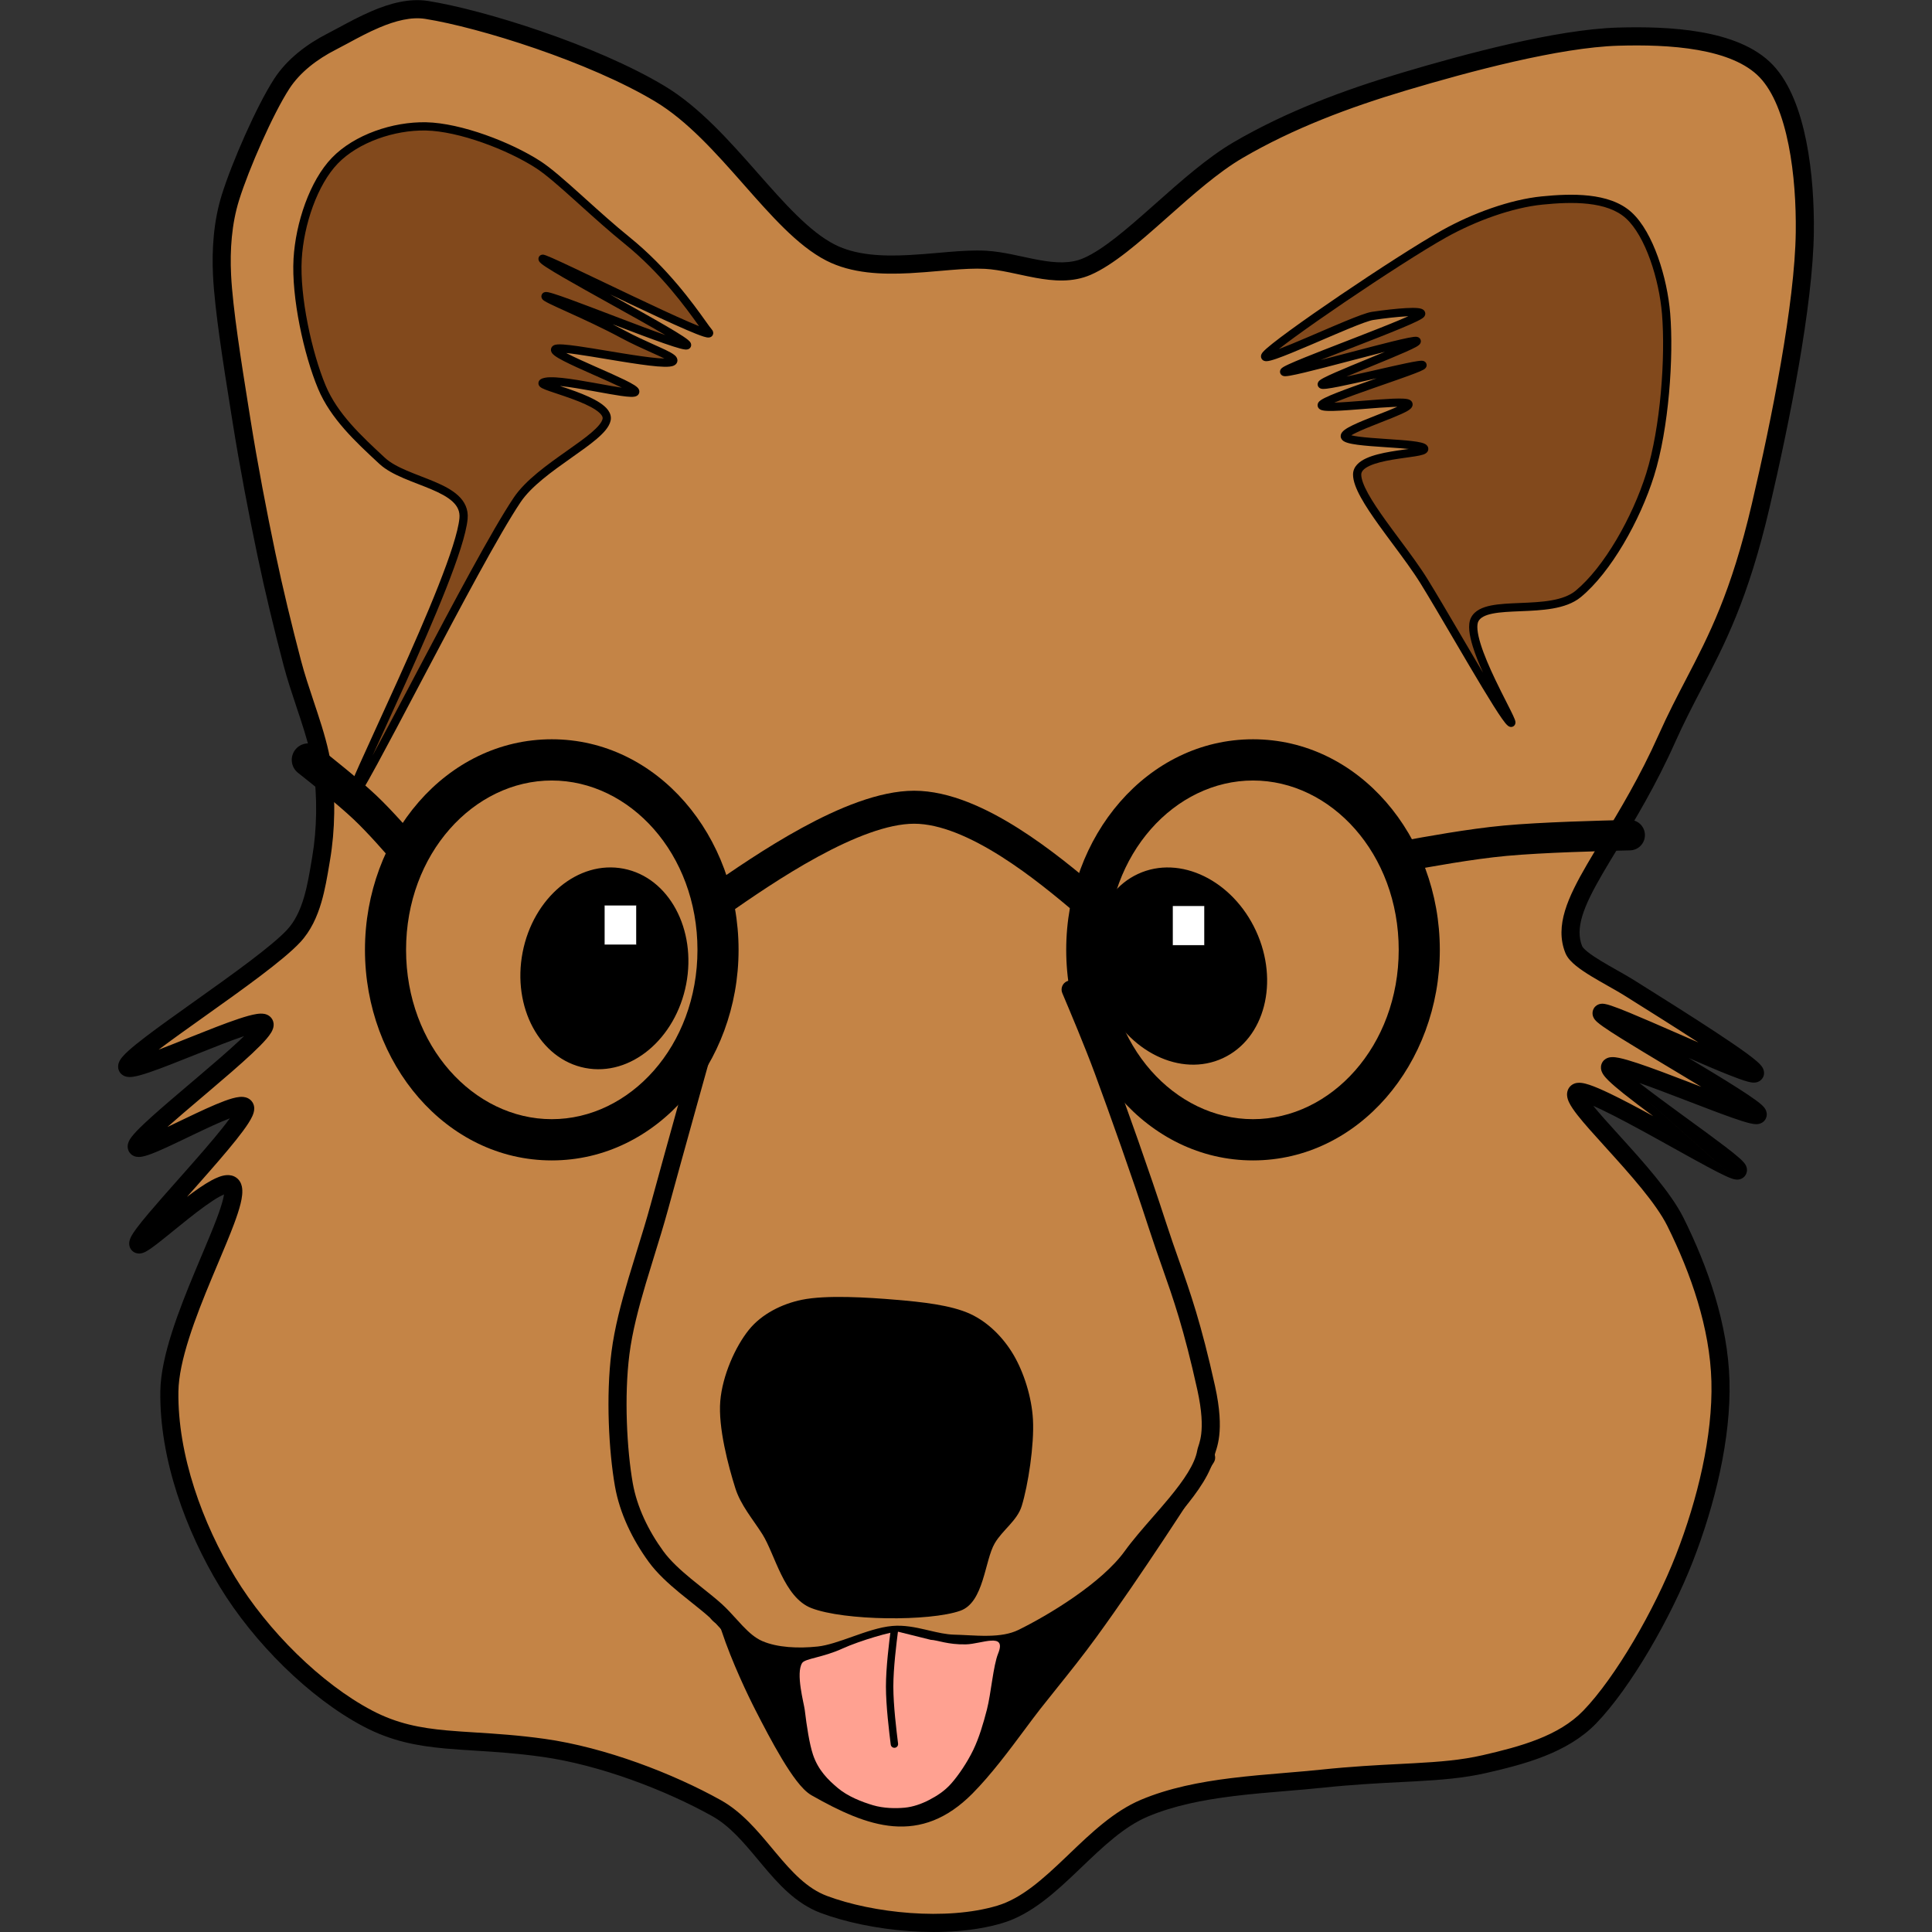
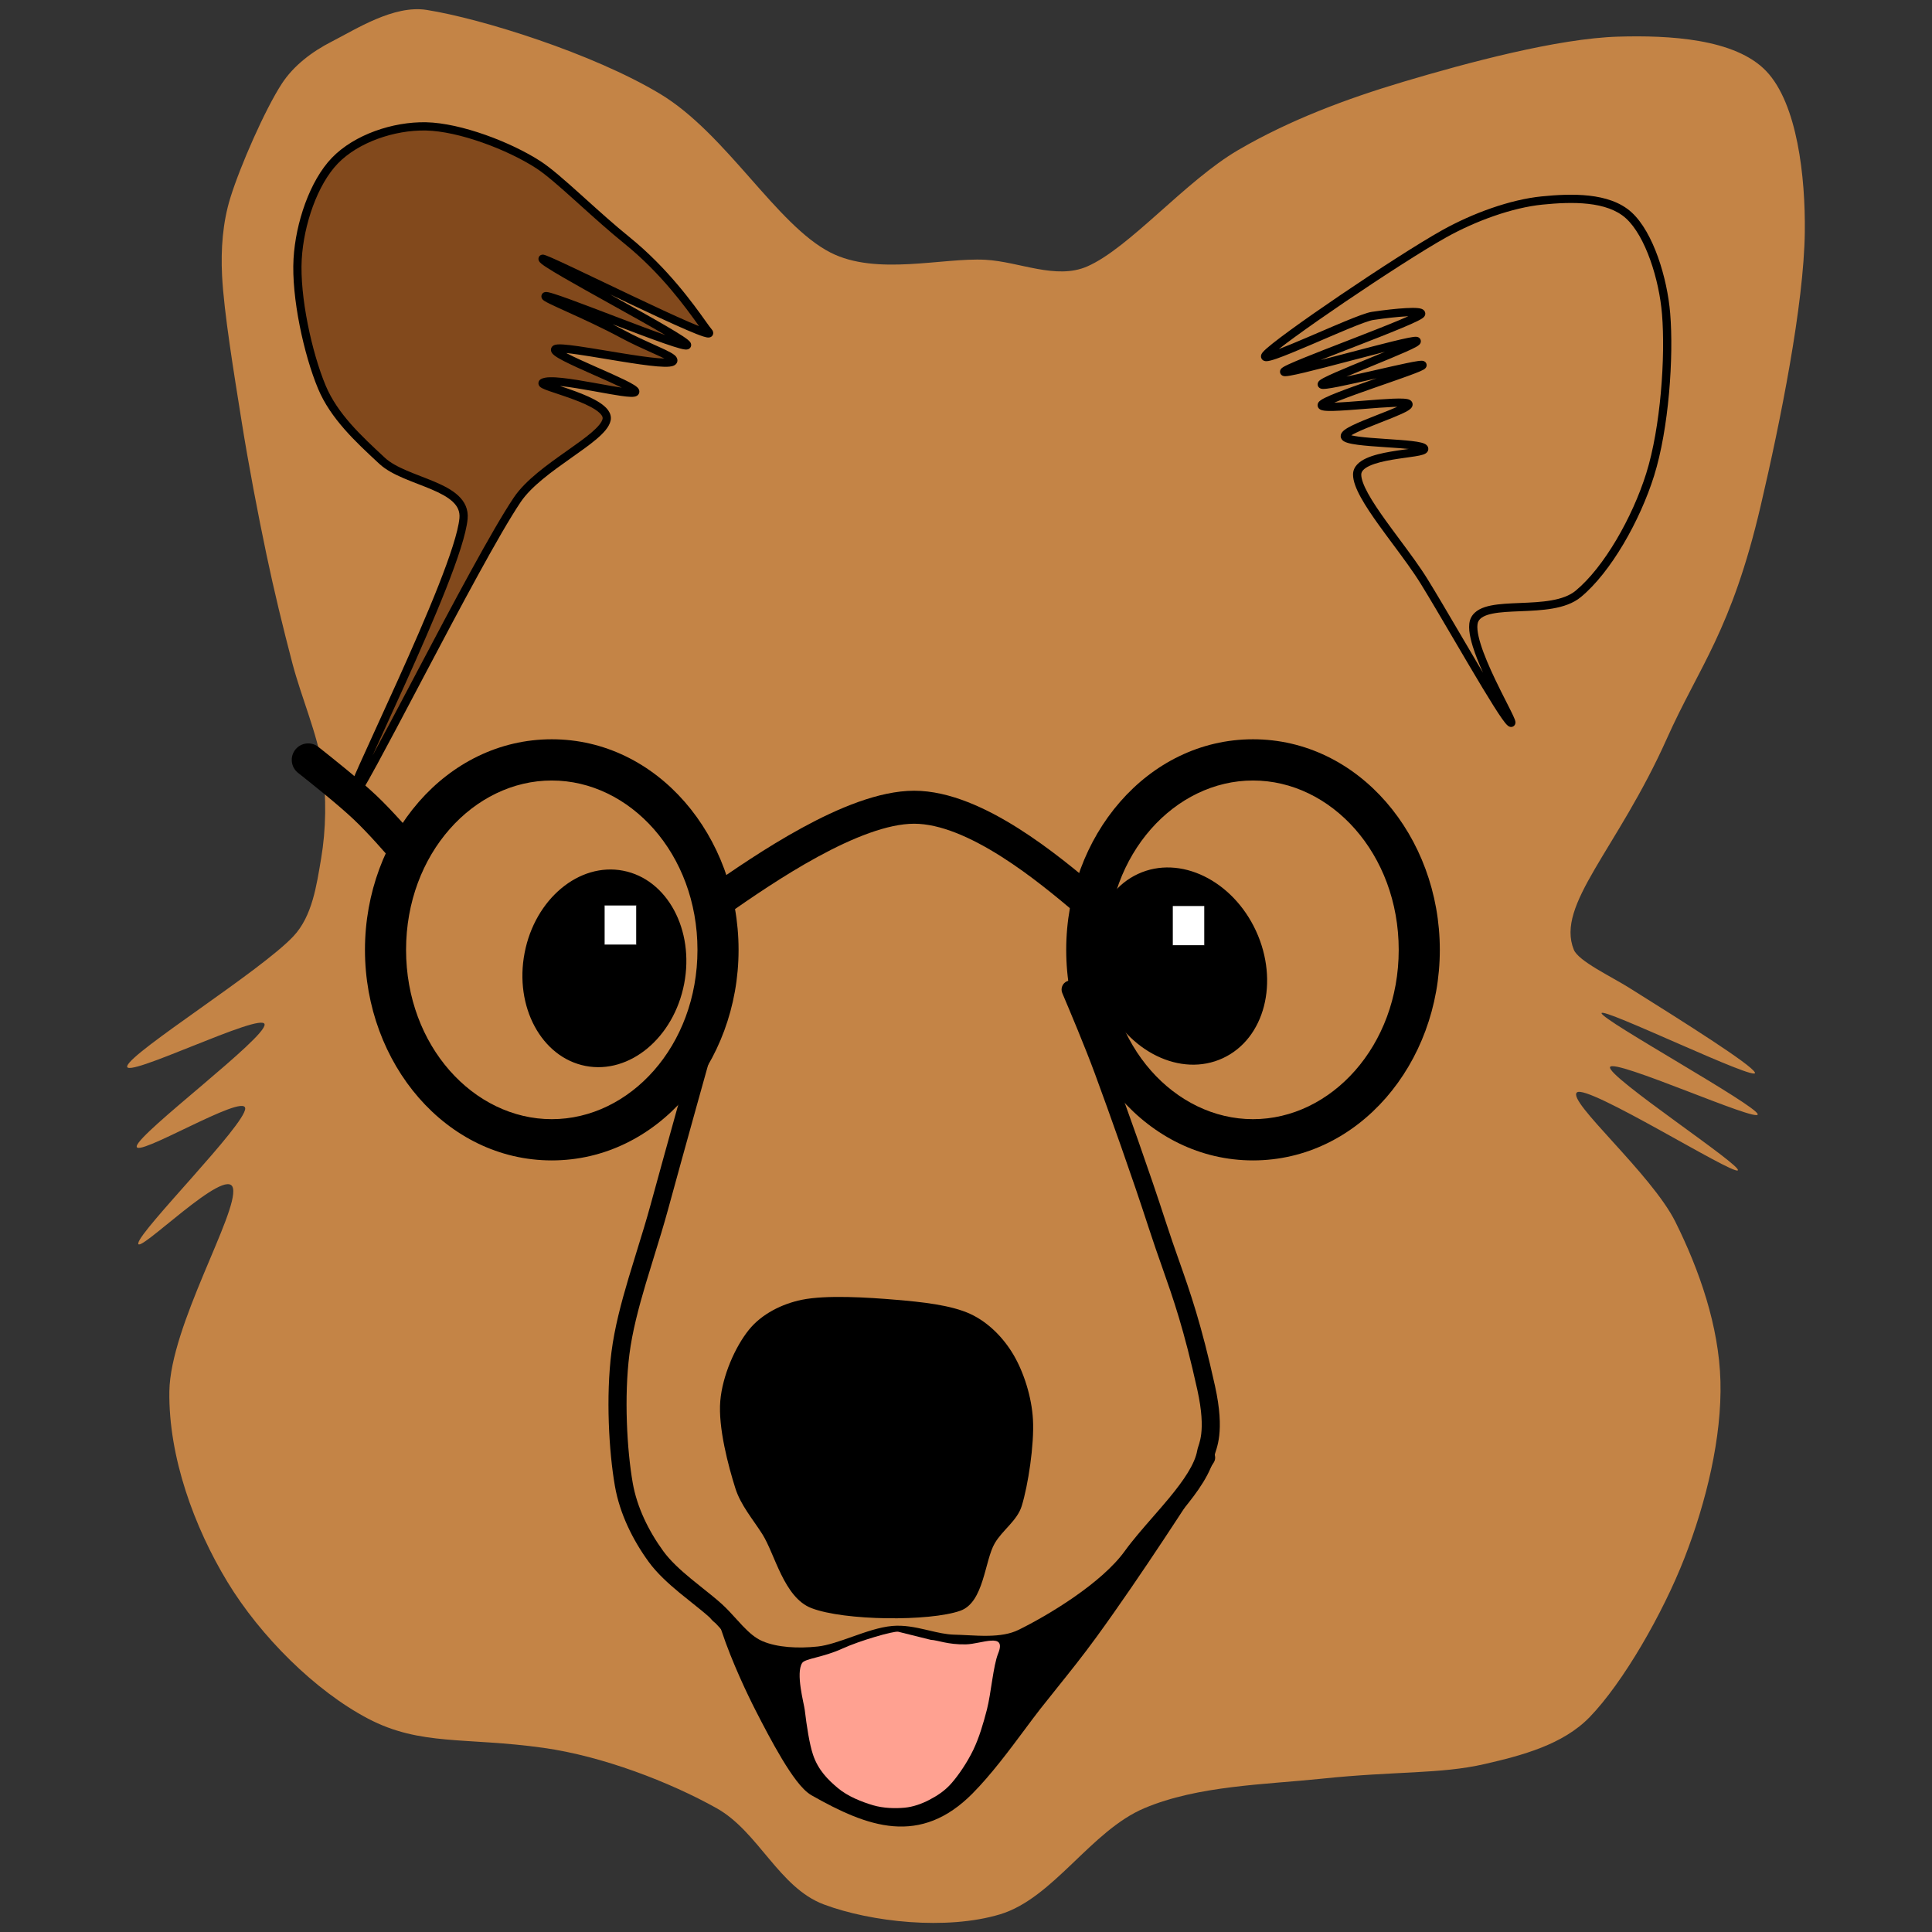
<svg xmlns="http://www.w3.org/2000/svg" width="475" height="475" viewBox="0 0 475 475" fill="none">
  <rect x="0" y="0" width="475" height="475" fill="#333333" stroke="none" />
  <path fill-rule="evenodd" clip-rule="evenodd" d="M204.2 62.102C190.866 55.3 178.619 32.891 162.257 23.059C145.709 13.115 118.366 4.578 104.913 2.441C96.803 1.152 87.478 7.209 81.537 10.235C76.772 12.663 72.188 16.104 69.271 20.598C65.123 26.988 59.094 40.723 56.648 48.578C54.74 54.705 54.278 61.315 54.596 67.727C55.05 76.863 57.556 91.97 59.373 103.391C61.123 114.395 63.411 126.308 65.495 136.252C67.379 145.239 69.591 154.345 71.878 163.048C74.121 171.579 78.04 180.481 79.221 188.472C80.319 195.898 80.139 204.045 78.964 210.993C77.833 217.677 76.788 225.208 72.169 230.156C64.224 238.668 32.478 258.445 31.291 262.061C30.106 265.678 64.664 248.576 65.053 251.857C65.442 255.138 34.42 278.304 33.626 281.747C32.831 285.191 60.222 268.54 60.285 272.522C60.346 276.504 34.494 302.365 33.995 305.639C33.495 308.915 56.013 286.097 57.287 292.171C58.562 298.245 41.868 325.955 41.639 342.082C41.41 358.208 47.775 375.518 55.914 388.927C64.054 402.336 77.528 415.737 90.477 422.537C103.388 429.317 114.475 427.039 133.604 429.722C148.203 431.771 164.67 438.131 176.161 444.548C186.468 450.304 191.488 464.079 202.54 468.22C214.155 472.573 232.71 474.605 245.849 470.66C258.988 466.714 268.189 450.107 281.375 444.548C294.56 438.989 310.98 438.769 324.963 437.307C343.241 435.397 354.053 436.225 365.03 433.703C374.206 431.595 384.263 428.945 390.825 422.175C399.01 413.73 408.786 396.801 414.147 383.036C419.506 369.27 423.357 353.347 422.987 339.58C422.622 326.022 417.806 312.265 411.927 300.432C406.047 288.598 385.155 270.692 387.708 268.579C390.261 266.466 425.892 288.79 427.247 287.753C428.603 286.716 395.024 264.657 395.841 262.357C396.658 260.056 432.497 276.156 432.15 273.949C431.803 271.741 393.871 250.823 393.756 249.113C393.641 247.404 432.598 266.296 431.461 263.693C430.611 261.748 413.995 251.279 400.588 242.883C396.051 240.041 388.071 236.293 386.935 233.491C382.44 222.408 397.613 208.9 409.815 181.59C417.757 163.814 425.687 155.095 432.871 124.401C437.745 103.571 443.499 74.921 443.727 57.102C443.9 43.52 441.89 25.497 434.241 17.482C426.592 9.467 410.284 8.644 397.831 9.01C382.965 9.447 360.613 15.455 345.043 20.103C331.001 24.294 317.068 29.504 304.406 36.898C291.445 44.467 277.63 61.025 267.272 65.52C259.603 68.849 250.602 64.321 242.258 63.868C231.746 63.299 215.521 67.877 204.2 62.102Z" fill="#C48446" />
-   <path fill-rule="evenodd" clip-rule="evenodd" d="M91.547 2.665C95.754 0.883 100.584 -0.506 105.261 0.238C118.94 2.411 146.565 11.029 163.401 21.146C171.931 26.272 179.31 34.618 186.03 42.239L186.243 42.48C189.567 46.25 192.734 49.842 195.876 52.918C199.09 56.066 202.167 58.562 205.208 60.114L204.461 61.589L205.208 60.114C210.316 62.719 216.696 63.058 223.418 62.71C225.833 62.585 228.216 62.377 230.569 62.173C231.48 62.093 232.387 62.015 233.289 61.941C236.471 61.682 239.587 61.49 242.378 61.641L242.264 63.76L242.379 61.641C244.63 61.763 246.884 62.157 249.052 62.6C249.891 62.771 250.7 62.946 251.494 63.117C252.816 63.402 254.099 63.678 255.415 63.918C259.577 64.674 263.189 64.863 266.39 63.473L267.275 65.526L266.39 63.473C271.171 61.398 276.923 56.427 283.391 50.691C283.695 50.422 284 50.151 284.306 49.88C290.359 44.507 296.898 38.703 303.288 34.971C316.162 27.452 330.281 22.183 344.41 17.965C359.937 13.33 382.564 7.227 397.767 6.78C404.049 6.596 411.414 6.706 418.223 7.906C424.976 9.097 431.533 11.419 435.847 15.939L434.237 17.486L435.848 15.94C440.119 20.415 442.637 27.441 444.098 34.767C445.574 42.169 446.039 50.235 445.95 57.13C445.719 75.227 439.905 104.103 435.036 124.911C429.785 147.348 424.05 158.368 418.331 169.359C416.157 173.536 413.986 177.709 411.844 182.503C407.097 193.127 401.876 201.74 397.59 208.811C396.309 210.924 395.111 212.9 394.034 214.75C391.665 218.822 389.926 222.211 389.026 225.193C388.142 228.124 388.12 230.494 388.995 232.651L386.974 233.476L388.995 232.651C389.051 232.788 389.366 233.247 390.304 234.003C391.168 234.7 392.315 235.46 393.638 236.264C394.891 237.025 396.243 237.79 397.588 238.552L397.794 238.668C399.189 239.458 400.583 240.25 401.766 240.991C408.466 245.187 415.994 249.917 421.954 253.843C424.932 255.804 427.545 257.582 429.478 259.002C430.442 259.71 431.269 260.353 431.898 260.9C432.211 261.173 432.505 261.447 432.752 261.714C432.961 261.94 433.289 262.32 433.498 262.798C433.687 263.23 434.022 264.45 433.028 265.45C432.337 266.146 431.474 266.165 431.28 266.17L431.274 266.17C430.692 266.183 430.05 266.026 429.573 265.895C428.493 265.596 426.97 265.04 425.22 264.349C422.43 263.247 418.854 261.719 415.12 260.097C419.512 262.732 423.859 265.357 427.213 267.495C429.027 268.65 430.588 269.687 431.72 270.519C432.28 270.93 432.783 271.326 433.171 271.686C433.363 271.863 433.573 272.074 433.757 272.308C433.888 272.475 434.243 272.94 434.347 273.601C434.406 273.981 434.391 274.476 434.155 274.984C433.918 275.492 433.547 275.823 433.215 276.021C432.643 276.362 432.068 276.384 431.845 276.387C431.306 276.396 430.709 276.278 430.213 276.161C429.144 275.908 427.675 275.435 426.007 274.851C423.033 273.811 419.16 272.323 415.201 270.801C414.681 270.602 414.16 270.401 413.639 270.201C409.895 268.764 406.167 267.345 403.058 266.257C405.888 268.47 409.461 271.101 413.055 273.726C413.776 274.252 414.497 274.778 415.213 275.299C418.516 277.708 421.704 280.032 424.145 281.897C425.623 283.026 426.88 284.027 427.737 284.797C428.149 285.166 428.561 285.565 428.859 285.946C428.988 286.11 429.239 286.448 429.386 286.896C429.464 287.133 429.564 287.55 429.479 288.057C429.383 288.634 429.074 289.162 428.596 289.527C428.158 289.862 427.71 289.962 427.45 289.996C427.177 290.032 426.941 290.018 426.781 290.001C426.464 289.966 426.167 289.884 425.942 289.813C425.474 289.665 424.921 289.434 424.343 289.17C423.166 288.632 421.601 287.825 419.81 286.865C417.425 285.587 414.55 283.988 411.517 282.302C409.989 281.452 408.421 280.58 406.856 279.716C402.156 277.122 397.472 274.591 393.816 272.842C393.055 272.478 392.351 272.154 391.709 271.873C393.27 273.812 395.484 276.253 397.997 279.025L398.3 279.359C403.856 285.488 410.808 293.179 413.917 299.437C419.87 311.417 424.833 325.507 425.21 339.52C425.591 353.69 421.639 369.923 416.218 383.848L413.925 382.949L416.218 383.848C410.795 397.776 400.883 414.998 392.419 423.73C385.333 431.041 374.614 433.79 365.527 435.878C359.839 437.185 354.227 437.615 347.856 437.962C346.745 438.023 345.611 438.081 344.446 438.14C338.904 438.424 332.688 438.742 325.194 439.525C322.218 439.837 319.222 440.086 316.198 440.337C311.908 440.694 307.563 441.055 303.144 441.605C295.722 442.527 288.554 443.941 282.237 446.604C276.364 449.08 271.275 453.946 265.854 459.13C265.613 459.361 265.371 459.592 265.128 459.824C259.61 465.095 253.652 470.645 246.487 472.797L245.894 470.811L246.487 472.797C232.775 476.914 213.713 474.788 201.763 470.309C195.619 468.008 191.264 463.069 187.371 458.426C187.07 458.066 186.771 457.709 186.475 457.354C182.803 452.957 179.442 448.933 175.08 446.497C163.774 440.183 147.567 433.934 133.297 431.932C127.009 431.049 121.707 430.717 116.813 430.411C114.297 430.253 111.888 430.103 109.51 429.887C102.589 429.261 96.265 428.094 89.447 424.513C76.088 417.498 62.333 403.788 54.016 390.087L55.713 389.05L54.016 390.087C45.738 376.45 39.18 358.727 39.417 342.05C39.478 337.691 40.642 332.689 42.242 327.656C43.851 322.598 45.951 317.358 47.976 312.497C48.527 311.174 49.071 309.884 49.598 308.633C51.025 305.246 52.331 302.147 53.332 299.479C54.015 297.658 54.527 296.11 54.831 294.867C54.95 294.381 55.026 293.981 55.072 293.66C54.804 293.774 54.48 293.929 54.095 294.137C52.005 295.267 49.225 297.332 46.354 299.607C45.135 300.572 43.881 301.591 42.685 302.562C41.169 303.794 39.745 304.951 38.597 305.833C37.578 306.616 36.593 307.33 35.829 307.73C35.626 307.836 35.384 307.95 35.121 308.036C34.896 308.111 34.458 308.234 33.932 308.18C33.294 308.114 32.497 307.763 32.049 306.915C31.692 306.238 31.754 305.589 31.798 305.302L33.996 305.64L31.798 305.302C31.898 304.642 32.229 304.031 32.456 303.642C32.728 303.178 33.082 302.661 33.48 302.117C34.281 301.026 35.372 299.685 36.627 298.2C38.639 295.822 41.157 292.981 43.745 290.06C44.39 289.332 45.04 288.599 45.687 287.866C48.95 284.176 52.155 280.507 54.538 277.522C55.295 276.574 55.954 275.713 56.498 274.955C54.076 275.871 50.876 277.374 47.592 278.946C47.142 279.161 46.69 279.378 46.239 279.595C43.345 280.984 40.483 282.358 38.294 283.261C37.066 283.768 35.861 284.209 34.924 284.374C34.553 284.439 33.72 284.566 32.911 284.214C32.403 283.994 31.865 283.564 31.577 282.861C31.313 282.217 31.374 281.62 31.461 281.244C31.625 280.534 32.053 279.918 32.341 279.536C32.685 279.079 33.124 278.582 33.614 278.068C34.598 277.035 35.925 275.789 37.444 274.424C40.084 272.052 43.425 269.217 46.802 266.351C47.317 265.914 47.833 265.476 48.347 265.039C52.258 261.717 56.082 258.441 58.901 255.798C59.295 255.428 59.666 255.075 60.011 254.739C56.828 255.801 52.635 257.467 48.405 259.157L47.799 259.4C43.756 261.016 39.724 262.628 36.724 263.645C35.182 264.167 33.751 264.59 32.69 264.736C32.257 264.796 31.431 264.887 30.658 264.582C30.186 264.396 29.559 263.988 29.231 263.198C28.921 262.451 29.049 261.765 29.18 261.364L29.18 261.364C29.401 260.691 29.849 260.121 30.182 259.737C30.564 259.297 31.042 258.828 31.573 258.346C32.64 257.38 34.067 256.233 35.716 254.973C38.963 252.493 43.234 249.453 47.678 246.291L47.91 246.126C52.455 242.891 57.178 239.527 61.26 236.443C65.378 233.33 68.708 230.602 70.547 228.632L72.169 230.156L70.547 228.632C72.529 226.508 73.815 223.754 74.743 220.595C75.577 217.755 76.081 214.743 76.59 211.707C76.651 211.345 76.712 210.982 76.773 210.62C77.911 203.892 78.084 195.981 77.023 188.799C76.463 185.009 75.243 180.944 73.837 176.66C73.534 175.737 73.222 174.802 72.907 173.858C71.782 170.489 70.623 167.017 69.729 163.617L71.882 163.047L69.729 163.617C67.435 154.887 65.213 145.744 63.32 136.712L65.495 136.252L63.32 136.711C61.23 126.743 58.935 114.793 57.178 103.742L59.373 103.391L57.178 103.742C57.024 102.776 56.865 101.782 56.703 100.765C54.957 89.841 52.799 76.338 52.376 67.838L54.598 67.727L52.376 67.838C52.05 61.258 52.516 54.368 54.527 47.913L56.645 48.577L54.527 47.913C57.016 39.919 63.122 25.985 67.408 19.381L69.272 20.598L67.409 19.38C70.611 14.448 75.557 10.78 80.531 8.246C81.353 7.828 82.285 7.325 83.299 6.777C85.721 5.469 88.606 3.911 91.547 2.665ZM81.486 10.132L82.544 12.224C77.987 14.545 73.767 17.759 71.135 21.815C67.126 27.991 61.174 41.527 58.771 49.243L56.645 48.577L58.771 49.243C56.965 55.043 56.508 61.372 56.817 67.616C57.227 75.853 59.344 89.108 61.103 100.117C61.261 101.111 61.417 102.087 61.569 103.039C63.312 113.999 65.592 125.874 67.671 135.793C69.546 144.735 71.748 153.803 74.028 162.479C74.881 165.724 75.978 169.01 77.095 172.357C77.417 173.321 77.74 174.29 78.06 175.265C79.471 179.563 80.8 183.944 81.421 188.145C82.555 195.815 82.369 204.198 81.157 211.366L78.963 210.993L81.157 211.366C81.097 211.723 81.036 212.085 80.975 212.451C80.473 215.452 79.923 218.741 79.008 221.856C77.975 225.371 76.429 228.856 73.792 231.681C71.659 233.967 68.041 236.903 63.935 240.006C59.793 243.136 55.016 246.538 50.483 249.764L50.297 249.896C46.087 252.892 42.108 255.724 39 258.073C41.203 257.235 43.68 256.244 46.223 255.228L46.76 255.013C51.011 253.314 55.398 251.569 58.751 250.458C60.406 249.91 61.935 249.473 63.115 249.296C63.671 249.213 64.375 249.15 65.04 249.285C65.385 249.356 65.882 249.511 66.34 249.893C66.854 250.321 67.182 250.923 67.262 251.594C67.38 252.59 66.919 253.437 66.689 253.828C66.389 254.34 65.981 254.871 65.538 255.391C64.643 256.442 63.388 257.697 61.937 259.057C59.025 261.788 55.117 265.134 51.221 268.443C50.702 268.884 50.183 269.324 49.667 269.763C46.6 272.365 43.615 274.899 41.155 277.082C42.163 276.606 43.222 276.098 44.306 275.578C44.759 275.36 45.217 275.14 45.677 274.92C49.035 273.312 52.535 271.664 55.214 270.675C56.515 270.194 57.824 269.79 58.892 269.695C59.391 269.65 60.175 269.635 60.925 269.994C61.343 270.195 61.77 270.522 62.082 271.019C62.392 271.512 62.501 272.033 62.508 272.487L62.508 272.488C62.52 273.251 62.247 273.959 62.028 274.44C61.781 274.984 61.444 275.567 61.063 276.161C60.3 277.352 59.237 278.771 58.009 280.31C55.546 283.396 52.269 287.144 49.014 290.826C48.356 291.57 47.7 292.311 47.05 293.044C46.688 293.453 46.328 293.859 45.972 294.262C48.083 292.659 50.188 291.182 51.986 290.21C53.167 289.572 54.524 288.975 55.791 288.913C56.472 288.879 57.327 288.99 58.098 289.539C58.897 290.109 59.299 290.929 59.463 291.712C59.463 291.712 59.463 291.712 59.463 291.712C59.732 292.996 59.496 294.514 59.15 295.929C58.784 297.427 58.2 299.167 57.493 301.05C56.458 303.809 55.1 307.032 53.659 310.452C53.139 311.686 52.609 312.945 52.079 314.217C50.062 319.058 48.025 324.149 46.479 329.012C44.924 333.901 43.915 338.41 43.863 342.114C43.642 357.689 49.813 374.586 57.813 387.767C65.776 400.885 78.97 413.977 91.509 420.561C97.601 423.76 103.276 424.844 109.909 425.444C112.07 425.64 114.373 425.785 116.834 425.94C121.829 426.255 127.476 426.611 133.913 427.514C148.84 429.609 165.569 436.08 177.243 442.599C182.363 445.458 186.247 450.122 189.796 454.384C190.125 454.778 190.45 455.168 190.773 455.554C194.73 460.273 198.41 464.292 203.319 466.13L202.573 468.133L203.319 466.131C214.6 470.358 232.646 472.296 245.212 468.523C251.187 466.729 256.399 462.003 262.062 456.593C262.371 456.298 262.681 456.001 262.993 455.703C268.218 450.7 273.86 445.297 280.515 442.492C287.383 439.596 295.017 438.12 302.597 437.178C307.034 436.626 311.616 436.243 316.027 435.874C319.043 435.622 321.979 435.377 324.733 435.089L324.987 437.528L324.734 435.089C332.355 434.292 338.701 433.967 344.248 433.684C345.403 433.625 346.524 433.567 347.615 433.508C353.963 433.161 359.246 432.745 364.535 431.529C373.798 429.401 383.194 426.849 389.231 420.62L391.057 422.401L389.231 420.62C397.139 412.462 406.779 395.828 412.076 382.225C417.374 368.617 421.124 353.004 420.766 339.64C420.413 326.536 415.744 313.114 409.938 301.427L411.927 300.432L409.938 301.427C407.167 295.851 400.733 288.672 395.011 282.361L394.63 281.94C391.981 279.019 389.514 276.299 387.84 274.161C386.977 273.058 386.217 271.977 385.767 271.026C385.547 270.561 385.314 269.951 385.276 269.281C385.234 268.536 385.443 267.563 386.294 266.858C386.801 266.439 387.356 266.295 387.738 266.242C388.131 266.187 388.506 266.205 388.817 266.242C389.438 266.315 390.117 266.499 390.785 266.721C392.14 267.172 393.847 267.915 395.73 268.816C398.834 270.3 402.611 272.308 406.459 274.412C403.79 272.44 401.261 270.534 399.209 268.894C397.689 267.679 396.377 266.566 395.454 265.657C395.003 265.212 394.57 264.744 394.253 264.287C394.096 264.063 393.906 263.755 393.774 263.39C393.654 263.057 393.474 262.38 393.748 261.609C394.053 260.748 394.719 260.315 395.188 260.125C395.627 259.948 396.047 259.911 396.323 259.903C396.891 259.886 397.519 259.982 398.094 260.099C399.287 260.343 400.857 260.81 402.607 261.39C406.134 262.561 410.728 264.308 415.228 266.035C415.75 266.235 416.272 266.436 416.79 266.635C417.291 266.827 417.789 267.019 418.283 267.208C416.181 265.932 413.956 264.596 411.726 263.259C411.254 262.976 410.782 262.693 410.311 262.411C406.029 259.845 401.823 257.325 398.58 255.298C396.784 254.175 395.248 253.183 394.146 252.406C393.602 252.022 393.115 251.657 392.745 251.334C392.565 251.177 392.356 250.982 392.173 250.764C392.081 250.654 391.959 250.495 391.847 250.294C391.748 250.116 391.571 249.753 391.538 249.264L391.538 249.263C391.498 248.662 391.691 247.982 392.218 247.46C392.663 247.02 393.162 246.879 393.411 246.827C393.893 246.728 394.33 246.791 394.518 246.821C394.987 246.894 395.543 247.058 396.086 247.238C397.219 247.612 398.789 248.226 400.604 248.973C403.815 250.296 407.962 252.108 412.169 253.946C412.739 254.195 413.31 254.445 413.88 254.693C415.124 255.237 416.362 255.777 417.575 256.302C412.018 252.682 405.404 248.528 399.411 244.775L400.551 242.943L399.411 244.775C398.326 244.095 397.021 243.353 395.608 242.553L395.384 242.426C394.055 241.674 392.649 240.878 391.335 240.08C389.955 239.242 388.61 238.362 387.517 237.479C386.497 236.656 385.389 235.595 384.876 234.332C383.504 230.947 383.693 227.472 384.77 223.9C385.833 220.379 387.807 216.606 390.194 212.502C391.328 210.553 392.565 208.511 393.873 206.353C398.144 199.307 403.166 191.02 407.787 180.678C410.069 175.57 412.319 171.248 414.532 166.996C420.18 156.145 425.592 145.749 430.707 123.891C435.587 103.039 441.28 74.615 441.504 57.073C441.59 50.387 441.136 42.651 439.738 35.642C438.325 28.558 436.014 22.564 432.636 19.024C429.301 15.531 423.88 13.433 417.453 12.3C411.083 11.177 404.068 11.058 397.897 11.239C383.367 11.666 361.29 17.581 345.678 22.241L344.849 19.447L345.678 22.241C331.722 26.407 317.974 31.556 305.525 38.826L304.407 36.899L305.525 38.826C299.528 42.328 293.289 47.864 287.111 53.346C286.852 53.575 286.594 53.804 286.336 54.033C280.067 59.592 273.732 65.147 268.156 67.567C268.156 67.567 268.155 67.567 268.155 67.567C263.688 69.507 258.964 69.096 254.623 68.307C253.25 68.058 251.825 67.751 250.443 67.453C249.665 67.286 248.9 67.121 248.166 66.971C246.059 66.541 244.059 66.2 242.139 66.096C239.674 65.962 236.82 66.129 233.65 66.387C232.797 66.457 231.921 66.533 231.028 66.611C228.648 66.818 226.145 67.035 223.648 67.165C216.799 67.519 209.406 67.259 203.193 64.09C199.567 62.24 196.114 59.385 192.77 56.111C189.51 52.918 186.248 49.219 182.967 45.498L182.7 45.195C175.873 37.453 168.947 29.679 161.116 24.973C144.856 15.202 117.793 6.745 104.566 4.644L104.913 2.442L104.566 4.644C101.133 4.098 97.245 5.094 93.277 6.775C90.533 7.937 87.991 9.311 85.646 10.579C84.571 11.16 83.537 11.718 82.544 12.224L81.486 10.132ZM395.816 262.348L395.842 262.357L395.816 262.348C425.374 288.716 425.37 288.713 425.355 288.692C425.357 288.694 425.359 288.697 425.361 288.699M387.669 268.531L389.124 270.3C389.124 270.299 389.124 270.299 389.124 270.299L387.669 268.531ZM57.287 292.171L55.112 292.63C55.112 292.631 55.112 292.631 55.112 292.631L57.287 292.171ZM34.042 279.993C34.043 279.992 34.062 279.99 34.095 279.989C34.058 279.994 34.041 279.994 34.042 279.993ZM31.867 260.336C31.867 260.336 31.875 260.335 31.89 260.336C31.874 260.337 31.867 260.336 31.867 260.336ZM62.923 251.436C62.925 251.436 62.919 251.451 62.902 251.485C62.913 251.454 62.922 251.437 62.923 251.436ZM59.404 274.134C59.404 274.134 59.395 274.134 59.38 274.133C59.397 274.132 59.405 274.133 59.404 274.134ZM393.829 251.228C393.832 251.228 393.835 251.229 393.839 251.229C393.804 251.226 393.798 251.223 393.829 251.228Z" fill="black" />
  <path fill-rule="evenodd" clip-rule="evenodd" d="M176.161 396.014C177.106 397.971 178.347 396.747 179.497 400.22C182.015 407.822 185.901 415.906 187.772 419.556C191.262 426.367 197.019 437.41 200.635 439.46C214.336 447.229 225.771 451.211 237.5 439.402C243.651 433.209 249.667 424.334 254.011 418.794C258.288 413.34 262.938 407.826 267.786 401.164C279.73 384.754 293.409 363.245 296.544 358.368" fill="black" />
  <path fill-rule="evenodd" clip-rule="evenodd" d="M297.747 356.497C298.777 357.163 299.074 358.542 298.409 359.575C298.182 359.929 297.899 360.37 297.565 360.892C293.3 367.544 280.696 387.202 269.578 402.477C266.202 407.117 262.895 411.237 259.781 415.117C258.397 416.841 257.052 418.518 255.755 420.171L254.019 418.801L255.755 420.171C254.624 421.613 253.345 423.333 251.957 425.199C248.202 430.245 243.65 436.365 239.072 440.974L237.425 439.327L239.072 440.974C232.803 447.286 226.391 449.542 219.628 448.993C213.064 448.459 206.409 445.293 199.543 441.399C198.227 440.653 196.962 439.269 195.835 437.806C194.658 436.28 193.441 434.414 192.256 432.445C189.884 428.503 187.541 423.977 185.798 420.575L187.914 419.483L185.797 420.575C183.907 416.885 179.961 408.684 177.39 400.922L179.496 400.22L177.39 400.922C177.149 400.196 176.946 399.846 176.827 399.682C176.732 399.551 176.662 399.494 176.543 399.416C176.501 399.389 176.445 399.357 176.378 399.318C175.907 399.046 174.869 398.448 174.163 396.985C173.629 395.878 174.09 394.546 175.193 394.01C176.296 393.474 177.624 393.936 178.159 395.043C178.203 395.135 178.217 395.178 178.244 395.213C178.3 395.287 178.409 395.321 178.961 395.681C179.413 395.976 179.928 396.386 180.419 397.063C180.885 397.707 181.268 398.507 181.603 399.517C181.603 399.518 181.603 399.518 181.603 399.518C184.069 406.961 187.895 414.927 189.746 418.538C191.493 421.947 193.773 426.347 196.057 430.143C197.199 432.042 198.317 433.746 199.346 435.081C200.424 436.478 201.235 437.242 201.727 437.521L200.638 439.454L201.727 437.522C208.561 441.397 214.475 444.105 219.986 444.553C225.298 444.985 230.467 443.327 235.927 437.83C240.263 433.464 244.483 427.792 248.185 422.816C249.633 420.87 251.001 419.03 252.266 417.417C253.622 415.688 255 413.971 256.401 412.226C259.484 408.384 262.679 404.404 265.993 399.851L267.786 401.164L265.993 399.85C277.026 384.692 289.558 365.146 293.831 358.481C294.166 357.96 294.45 357.517 294.679 357.161C295.343 356.127 296.717 355.83 297.747 356.497Z" fill="black" />
  <path fill-rule="evenodd" clip-rule="evenodd" d="M176.161 246.163C172.78 258.251 166.019 282.427 162.083 296.842C158.829 308.76 153.997 321.299 152.546 332.656C151.18 343.348 151.917 356.646 153.373 364.983C154.485 371.351 157.516 377.508 161.283 382.681C165.049 387.853 171.769 392.211 175.972 396.016C179.475 399.187 182.283 403.673 186.501 405.509C190.717 407.345 196.351 407.555 201.273 407.03C206.785 406.442 214.014 402.462 219.566 401.978C224.604 401.539 229.53 404.009 234.586 404.128C239.889 404.253 246.338 405.202 251.386 402.724C258.676 399.146 272.265 391.067 278.329 382.66C284.18 374.549 295.157 364.974 296.544 356.985C296.776 355.651 298.989 352.259 296.544 341.209C291.945 320.422 288.772 314.264 284.563 301.271C280.426 288.5 274.849 272.913 271.292 263.25C268.813 256.515 265.085 247.698 263.222 243.291" fill="#C48446" />
  <path fill-rule="evenodd" clip-rule="evenodd" d="M262.353 241.237C263.483 240.756 264.788 241.285 265.268 242.419C267.127 246.815 270.876 255.683 273.377 262.477C276.938 272.152 282.527 287.77 286.677 300.581L284.563 301.271L286.677 300.581C287.788 304.01 288.834 306.978 289.859 309.887C292.669 317.864 295.321 325.391 298.714 340.725C299.977 346.435 300.067 350.301 299.756 352.997C299.6 354.349 299.346 355.372 299.115 356.149C299.029 356.438 298.943 356.704 298.877 356.906C298.858 356.964 298.841 357.016 298.826 357.063C298.743 357.319 298.732 357.377 298.734 357.368C297.925 362.024 294.435 366.838 290.82 371.202C289.412 372.903 287.978 374.545 286.584 376.141C284.206 378.863 281.945 381.451 280.13 383.968C276.876 388.478 271.718 392.771 266.582 396.337C261.412 399.927 256.094 402.896 252.362 404.728L251.362 402.675L252.362 404.728C249.415 406.174 246.165 406.572 243.124 406.632C241.243 406.668 239.228 406.568 237.39 406.477C236.365 406.426 235.395 406.378 234.533 406.358C232.022 406.299 229.55 405.717 227.346 405.199C227.083 405.137 226.824 405.076 226.568 405.017C224.069 404.438 221.889 404.014 219.758 404.2C217.319 404.412 214.408 405.412 211.144 406.568C211.034 406.607 210.924 406.646 210.814 406.685C207.797 407.753 204.472 408.931 201.508 409.247C196.435 409.789 190.349 409.616 185.615 407.555C183.085 406.454 181.077 404.604 179.362 402.805C178.711 402.124 178.12 401.471 177.552 400.844C176.52 399.706 175.567 398.654 174.482 397.672L175.979 396.007L174.482 397.672C173.204 396.515 171.737 395.347 170.138 394.074C169.154 393.291 168.12 392.468 167.049 391.583C164.346 389.348 161.543 386.82 159.487 383.996C155.575 378.624 152.368 372.154 151.183 365.368C149.694 356.845 148.942 343.32 150.34 332.372L152.545 332.656L150.34 332.372C151.09 326.507 152.704 320.392 154.507 314.322C155.189 312.029 155.892 309.759 156.59 307.506C157.763 303.718 158.922 299.977 159.938 296.253L162.083 296.842L159.938 296.253C163.877 281.829 170.639 257.646 174.02 245.56C174.352 244.374 175.579 243.683 176.761 244.016C177.943 244.348 178.633 245.58 178.301 246.766C174.919 258.856 168.161 283.024 164.227 297.431C163.195 301.212 161.991 305.1 160.799 308.951C160.106 311.188 159.418 313.413 158.769 315.596C156.98 321.615 155.453 327.447 154.751 332.94C153.417 343.377 154.139 356.447 155.563 364.598L153.425 364.974L155.563 364.598C156.602 370.548 159.457 376.392 163.077 381.365C164.788 383.714 167.228 385.951 169.877 388.14C170.796 388.899 171.763 389.67 172.724 390.436C174.419 391.787 176.096 393.124 177.461 394.36C177.461 394.36 177.461 394.36 177.461 394.36C178.699 395.481 179.922 396.827 181.051 398.07C181.582 398.655 182.093 399.217 182.574 399.721C184.193 401.418 185.698 402.728 187.385 403.463L186.492 405.528L187.385 403.463C191.084 405.073 196.266 405.321 201.037 404.811L201.273 407.029L201.038 404.811C203.475 404.551 206.381 403.523 209.655 402.365L209.664 402.361L209.667 402.36C212.782 401.258 216.261 400.027 219.373 399.756C222.28 399.502 225.082 400.094 227.569 400.67C227.829 400.73 228.085 400.79 228.338 400.85C230.609 401.381 232.617 401.85 234.637 401.898C235.753 401.924 236.829 401.979 237.894 402.034C239.593 402.121 241.267 402.206 243.038 402.172C245.81 402.117 248.308 401.751 250.409 400.721C253.967 398.974 259.089 396.115 264.052 392.669C269.049 389.199 273.717 385.249 276.527 381.353L278.305 382.643L276.527 381.353C278.448 378.69 280.972 375.797 283.458 372.946C284.818 371.387 286.167 369.841 287.4 368.352C291.083 363.904 293.775 359.935 294.353 356.602L294.353 356.602C294.413 356.26 294.521 355.92 294.595 355.692C294.617 355.621 294.639 355.553 294.662 355.485C294.725 355.291 294.787 355.101 294.855 354.873C295.027 354.293 295.218 353.528 295.339 352.484C295.581 350.388 295.554 347.033 294.373 341.692C291.042 326.638 288.495 319.408 285.708 311.497C284.672 308.558 283.603 305.524 282.449 301.96C278.325 289.23 272.758 273.674 269.206 264.022C266.749 257.347 263.043 248.581 261.175 244.162C260.695 243.028 261.223 241.718 262.353 241.237ZM298.734 357.368C298.734 357.368 298.734 357.368 298.734 357.368L296.543 356.985L298.734 357.368Z" fill="black" />
-   <path fill-rule="evenodd" clip-rule="evenodd" d="M311.272 87.207C314.206 83.844 343.734 63.812 355.044 57.493C362.453 53.354 371.569 50.052 379.138 49.295C386.311 48.577 395.373 48.31 400.455 52.95C405.536 57.59 408.919 68.539 409.626 77.133C410.499 87.76 409.3 105.226 405.699 116.706C402.281 127.601 395.204 140.092 388.018 146.021C381.275 151.585 365.359 147.012 362.583 152.281C359.806 157.55 373.439 179.196 371.361 177.636C369.282 176.076 356.398 153.081 350.115 142.92C344.684 134.138 333.662 122.11 333.667 116.673C333.671 111.236 350.646 111.859 350.143 110.302C349.64 108.744 331.294 109.16 330.647 107.329C330 105.499 347.207 100.614 346.26 99.319C345.313 98.024 324.384 101.149 324.964 99.559C325.545 97.969 349.744 90.621 349.744 89.779C349.744 88.936 325.213 95.496 324.964 94.505C324.715 93.514 349.793 84.352 348.251 83.832C346.709 83.311 315.52 92.505 315.713 91.384C315.907 90.263 349.536 78.398 349.411 77.109C349.338 76.345 343.573 76.763 337.437 77.673C333.226 78.297 308.337 90.57 311.272 87.207Z" fill="#82491C" />
  <path fill-rule="evenodd" clip-rule="evenodd" d="M390.469 50.121C386.779 49.709 382.806 49.947 379.238 50.304L379.238 50.304C371.843 51.043 362.861 54.287 355.536 58.378C349.922 61.515 339.743 68.081 330.583 74.298C326.008 77.403 321.698 80.413 318.353 82.853C316.798 83.988 315.457 84.995 314.396 85.83C316.258 85.127 318.681 84.111 321.279 83.002C322.182 82.616 323.104 82.22 324.029 81.823C326.362 80.82 328.708 79.812 330.776 78.96C332.221 78.365 333.543 77.841 334.641 77.445C335.715 77.058 336.651 76.764 337.289 76.67C340.375 76.212 343.383 75.876 345.642 75.751C346.764 75.689 347.739 75.677 348.456 75.737C348.805 75.766 349.157 75.817 349.451 75.916C349.596 75.965 349.789 76.047 349.967 76.191C350.155 76.343 350.379 76.614 350.417 77.011L349.411 77.109L350.417 77.011C350.446 77.314 350.343 77.55 350.271 77.678C350.196 77.81 350.107 77.91 350.041 77.976C349.909 78.109 349.752 78.223 349.61 78.316C349.318 78.509 348.919 78.725 348.454 78.955C347.516 79.42 346.187 80.004 344.614 80.661C341.462 81.978 337.252 83.622 333.046 85.255C332.53 85.455 332.014 85.655 331.5 85.855C329.112 86.781 326.766 87.692 324.654 88.525C326.665 88.01 328.859 87.434 331.075 86.852C331.363 86.777 331.651 86.701 331.939 86.625C335.635 85.654 339.329 84.683 342.249 83.965C343.821 83.579 345.183 83.262 346.205 83.058C346.715 82.957 347.157 82.88 347.506 82.837C347.68 82.816 347.849 82.8 348.001 82.797C348.121 82.795 348.348 82.795 348.573 82.871C348.684 82.909 348.877 82.99 349.047 83.175C349.245 83.391 349.347 83.678 349.327 83.975C349.31 84.229 349.208 84.415 349.144 84.514C349.076 84.619 349 84.7 348.943 84.755C348.74 84.952 348.445 85.133 348.177 85.284C347.594 85.611 346.704 86.032 345.637 86.506C343.49 87.461 340.493 88.692 337.475 89.93L337.243 90.025C335.079 90.913 332.914 91.8 331.038 92.595C332.926 92.189 335.072 91.701 337.223 91.209C337.558 91.132 337.893 91.056 338.227 90.979C340.962 90.353 343.638 89.74 345.701 89.309C346.856 89.068 347.841 88.879 348.546 88.777C348.89 88.728 349.209 88.692 349.46 88.69C349.573 88.689 349.752 88.693 349.933 88.741C350.02 88.765 350.193 88.82 350.364 88.958C350.565 89.123 350.755 89.406 350.755 89.779C350.755 90.091 350.62 90.313 350.548 90.414C350.469 90.525 350.383 90.604 350.325 90.653C350.208 90.751 350.078 90.832 349.969 90.893C349.742 91.021 349.441 91.162 349.101 91.308C348.411 91.604 347.441 91.974 346.3 92.391C344.58 93.02 342.424 93.77 340.162 94.558C339.417 94.818 338.661 95.081 337.904 95.346C334.842 96.417 331.78 97.504 329.45 98.422C328.941 98.622 328.472 98.813 328.047 98.992C329.895 98.937 332.387 98.744 334.959 98.539C335.118 98.526 335.278 98.513 335.437 98.501C337.915 98.303 340.427 98.102 342.41 98.021C343.462 97.977 344.397 97.966 345.112 98.011C345.467 98.033 345.805 98.071 346.091 98.139C346.234 98.173 346.394 98.221 346.548 98.295C346.692 98.363 346.907 98.49 347.075 98.72C347.248 98.957 347.333 99.25 347.302 99.553C347.274 99.827 347.161 100.039 347.065 100.178C346.884 100.442 346.622 100.647 346.407 100.795C345.95 101.111 345.288 101.445 344.546 101.783C343.214 102.389 341.429 103.089 339.622 103.797C339.393 103.887 339.163 103.977 338.935 104.067C336.875 104.876 334.854 105.684 333.389 106.399C332.918 106.629 332.528 106.838 332.223 107.023C332.688 107.138 333.297 107.244 334.029 107.342C335.809 107.579 338.144 107.746 340.517 107.906C340.708 107.919 340.898 107.932 341.089 107.945C343.253 108.09 345.409 108.235 347.092 108.43C348.003 108.536 348.818 108.661 349.438 108.82C349.743 108.898 350.049 108.996 350.307 109.128C350.516 109.235 350.941 109.485 351.104 109.989C351.189 110.252 351.186 110.539 351.081 110.81C350.984 111.059 350.825 111.232 350.695 111.343C350.45 111.552 350.146 111.677 349.906 111.759C349.4 111.932 348.701 112.068 347.942 112.19C347.299 112.294 346.56 112.396 345.778 112.505C345.617 112.527 345.455 112.55 345.291 112.572C344.322 112.707 343.294 112.855 342.266 113.032C340.188 113.389 338.192 113.852 336.735 114.524C335.226 115.22 334.678 115.949 334.677 116.674L333.667 116.673L334.677 116.674C334.676 117.754 335.246 119.327 336.355 121.342C337.443 123.317 338.961 125.565 340.672 127.95C341.737 129.433 342.88 130.973 344.031 132.525C346.543 135.909 349.096 139.349 350.973 142.385C353.142 145.892 356.097 150.927 359.117 156.074C360.481 158.399 361.859 160.746 363.184 162.986C363.667 163.803 364.143 164.605 364.609 165.388C363.635 163.213 362.738 161.001 362.111 158.987C361.672 157.579 361.354 156.233 361.242 155.042C361.132 153.875 361.206 152.724 361.69 151.807C361.69 151.807 361.69 151.807 361.69 151.807C362.61 150.061 364.535 149.279 366.582 148.868C368.623 148.458 371.114 148.357 373.619 148.255L373.772 148.248C376.369 148.142 379.009 148.029 381.415 147.607C383.827 147.183 385.886 146.467 387.376 145.238C394.354 139.481 401.35 127.194 404.735 116.402L405.722 116.714L404.735 116.402C408.288 105.073 409.484 87.743 408.619 77.217C408.272 73.006 407.268 68.208 405.729 63.901C404.181 59.569 402.135 55.855 399.774 53.7C397.459 51.586 394.169 50.533 390.469 50.121ZM400.454 52.951L401.135 52.2C398.368 49.674 394.586 48.54 390.692 48.106C386.787 47.67 382.643 47.925 379.038 48.286C379.038 48.286 379.038 48.286 379.037 48.286C371.295 49.06 362.045 52.422 354.553 56.607L355.042 57.489L354.553 56.607C348.856 59.79 338.616 66.399 329.451 72.618C324.864 75.731 320.534 78.755 317.164 81.214C315.48 82.443 314.029 83.535 312.904 84.429C311.802 85.304 310.948 86.038 310.512 86.539C310.394 86.673 310.271 86.833 310.179 87.011C310.1 87.164 309.959 87.493 310.052 87.892C310.165 88.376 310.53 88.62 310.798 88.716C311.034 88.802 311.266 88.807 311.418 88.801C312.002 88.78 312.892 88.516 313.859 88.182C315.886 87.481 318.887 86.227 322.071 84.867C322.983 84.478 323.912 84.079 324.84 83.68C327.167 82.68 329.49 81.682 331.543 80.836C332.978 80.245 334.268 79.734 335.325 79.353C336.408 78.963 337.17 78.737 337.584 78.675C340.635 78.223 343.577 77.896 345.753 77.775C345.924 77.766 346.089 77.758 346.248 77.751C345.556 78.062 344.744 78.41 343.837 78.79C340.713 80.095 336.527 81.729 332.317 83.364C331.801 83.564 331.286 83.764 330.772 83.963C327.093 85.391 323.495 86.787 320.698 87.922C319.107 88.568 317.759 89.136 316.798 89.581C316.321 89.802 315.917 90.003 315.619 90.175C315.474 90.26 315.324 90.354 315.197 90.455C315.135 90.505 315.052 90.577 314.974 90.67C314.91 90.745 314.765 90.932 314.717 91.211L314.717 91.212C314.659 91.546 314.763 91.887 314.999 92.133C315.188 92.33 315.403 92.404 315.504 92.434C315.714 92.495 315.927 92.495 316.056 92.492C316.35 92.484 316.735 92.432 317.162 92.359C318.033 92.21 319.269 91.939 320.732 91.59C323.667 90.891 327.607 89.859 331.587 88.814C331.874 88.738 332.16 88.663 332.447 88.588C335.254 87.85 338.047 87.116 340.499 86.493C339.289 86.995 338.005 87.522 336.71 88.053L336.462 88.155C333.524 89.36 330.552 90.579 328.309 91.564C327.159 92.069 326.179 92.521 325.487 92.885C325.147 93.064 324.841 93.239 324.614 93.403C324.505 93.48 324.367 93.589 324.25 93.724L324.248 93.726C324.186 93.798 323.844 94.194 323.984 94.752L323.984 94.753C324.13 95.335 324.641 95.508 324.758 95.544C324.939 95.601 325.121 95.615 325.249 95.619C325.521 95.628 325.859 95.601 326.219 95.558C326.954 95.471 327.964 95.293 329.137 95.061C331.489 94.595 334.593 93.89 337.672 93.186C337.934 93.126 338.196 93.066 338.457 93.006C338.053 93.147 337.646 93.289 337.239 93.431C334.179 94.501 331.083 95.601 328.712 96.535C327.529 97 326.505 97.433 325.749 97.807C325.373 97.993 325.037 98.177 324.773 98.355C324.642 98.444 324.506 98.546 324.386 98.662C324.28 98.764 324.111 98.947 324.015 99.209L324.015 99.21C323.907 99.505 323.907 99.861 324.088 100.187C324.243 100.467 324.475 100.62 324.623 100.699C324.912 100.853 325.259 100.919 325.54 100.957C326.144 101.037 326.986 101.048 327.939 101.023C329.867 100.973 332.488 100.77 335.119 100.56C335.273 100.548 335.428 100.535 335.582 100.523C338.076 100.324 340.551 100.126 342.493 100.046C342.866 100.031 343.215 100.02 343.538 100.014C342.278 100.579 340.622 101.228 338.883 101.91C338.656 101.999 338.427 102.089 338.198 102.179C336.154 102.982 334.055 103.819 332.505 104.576C331.738 104.95 331.048 105.332 330.558 105.706C330.318 105.89 330.065 106.118 329.884 106.392C329.7 106.67 329.507 107.136 329.695 107.668C329.857 108.126 330.224 108.388 330.464 108.526C330.732 108.68 331.047 108.797 331.365 108.891C332.005 109.08 332.838 109.228 333.762 109.352C335.62 109.6 338.024 109.77 340.381 109.929C340.568 109.942 340.754 109.954 340.94 109.967C342.883 110.098 344.766 110.224 346.307 110.384C346.051 110.42 345.784 110.457 345.509 110.495C345.347 110.518 345.181 110.541 345.013 110.564C344.041 110.699 342.986 110.851 341.924 111.033C339.82 111.395 337.603 111.892 335.891 112.682C334.232 113.447 332.658 114.679 332.656 116.672M349.422 110.954C349.421 110.954 349.413 110.95 349.4 110.941C349.416 110.949 349.422 110.954 349.422 110.954ZM330.647 107.329L331.6 106.99C331.6 106.99 331.6 106.99 331.6 106.99L330.647 107.329ZM331.437 106.746C331.437 106.746 331.442 106.749 331.449 106.755C331.44 106.749 331.437 106.746 331.437 106.746ZM349.51 90.719C349.51 90.719 349.508 90.719 349.505 90.718C349.508 90.718 349.51 90.719 349.51 90.719ZM348.08 84.825C348.08 84.825 348.076 84.825 348.069 84.824C348.077 84.825 348.081 84.825 348.08 84.825ZM348.813 77.84C348.813 77.84 348.811 77.84 348.807 77.838C348.811 77.839 348.813 77.84 348.813 77.84ZM311.272 87.207L312.01 87.854C312.01 87.854 312.01 87.854 312.01 87.854L311.272 87.207ZM311.327 86.775C311.327 86.775 311.33 86.775 311.336 86.775C311.33 86.775 311.327 86.775 311.327 86.775ZM400.454 52.951L401.135 52.2C403.855 54.685 406.041 58.765 407.632 63.217C409.231 67.692 410.272 72.665 410.633 77.05L409.626 77.133L410.633 77.05C411.514 87.776 410.311 105.378 406.662 117.011C403.213 128.008 396.053 140.704 388.66 146.804C386.779 148.356 384.32 149.155 381.764 149.604C379.203 150.053 376.426 150.169 373.854 150.274L373.817 150.276C371.22 150.382 368.862 150.478 366.978 150.856C365.05 151.243 363.944 151.866 363.476 152.754L362.583 152.281L363.476 152.754C363.265 153.154 363.158 153.832 363.254 154.851C363.348 155.847 363.623 157.044 364.04 158.382C364.873 161.057 366.226 164.155 367.621 167.082C368.585 169.103 369.554 171.012 370.376 172.631C370.744 173.358 371.083 174.026 371.379 174.62C371.845 175.556 372.222 176.343 372.413 176.856C372.462 176.987 372.508 177.125 372.54 177.258C372.562 177.349 372.619 177.596 372.564 177.867C372.533 178.023 372.442 178.296 372.174 178.506C371.89 178.728 371.579 178.747 371.379 178.72C371.063 178.679 370.831 178.504 370.757 178.449L370.755 178.447C370.521 178.272 370.284 178.009 370.068 177.744C369.836 177.461 369.573 177.108 369.284 176.699C368.706 175.88 367.997 174.797 367.194 173.524C365.587 170.977 363.579 167.628 361.445 164.021C360.11 161.763 358.726 159.404 357.358 157.073C354.345 151.939 351.412 146.941 349.256 143.454C347.424 140.492 344.962 137.174 342.479 133.829C341.314 132.259 340.144 130.683 339.032 129.134C337.31 126.735 335.734 124.407 334.586 122.323C333.461 120.279 332.655 118.311 332.656 116.672M370.575 177.732C370.58 177.755 370.577 177.751 370.574 177.728C370.574 177.729 370.574 177.731 370.575 177.732ZM371.961 176.82C371.983 176.834 371.986 176.839 371.966 176.824L371.966 176.824C371.966 176.824 371.965 176.823 371.961 176.82ZM325.786 100.124C325.786 100.124 325.787 100.123 325.789 100.122C325.783 100.128 325.781 100.129 325.786 100.124ZM325.281 93.59C325.281 93.59 325.282 93.59 325.284 93.591C325.282 93.591 325.281 93.59 325.281 93.59ZM315.956 90.465C315.956 90.465 315.958 90.465 315.962 90.465C315.958 90.465 315.956 90.465 315.956 90.465ZM316.457 92.041C316.456 92.042 316.455 92.042 316.455 92.042C316.455 92.042 316.456 92.042 316.456 92.041C316.457 92.041 316.457 92.041 316.457 92.041Z" fill="black" />
  <path fill-rule="evenodd" clip-rule="evenodd" d="M174.204 81.625C172.504 79.677 165.694 68.438 154.148 59.1C145.753 52.311 137.312 43.717 132.363 40.502C125.243 35.88 113.066 31.244 104.731 31.073C96.766 30.91 87.608 34.048 82.349 39.479C77.09 44.911 73.675 55.052 73.177 63.663C72.642 72.947 75.671 86.909 79.133 95.183C82.149 102.387 88.238 107.998 93.956 113.303C99.759 118.69 114.735 119.344 113.96 127.501C112.636 141.46 83.808 197.829 86.007 197.061C88.208 196.292 116.638 138.532 127.16 122.89C132.654 114.722 148.087 107.998 149.137 103.202C150.187 98.406 132.072 94.981 133.461 94.113C136.233 92.382 155.66 97.709 156.174 96.332C156.688 94.953 134.982 87.143 136.543 85.848C137.357 85.173 145.298 86.642 152.663 87.835C159.423 88.931 165.698 89.795 165.54 88.56C165.399 87.469 159.426 85.565 152.964 82.085C144.141 77.334 133.731 73.307 134.125 72.837C134.81 72.023 169.041 86.347 168.918 84.814C168.796 83.281 133.268 64.927 133.392 63.638C133.466 62.874 177.138 84.988 174.204 81.625Z" fill="#82491C" />
  <path fill-rule="evenodd" clip-rule="evenodd" d="M83.074 40.186C88.099 34.996 96.965 31.928 104.71 32.087L104.731 31.073L104.71 32.087C108.728 32.169 113.742 33.334 118.667 35.074C123.584 36.812 128.333 39.093 131.814 41.353C134.207 42.908 137.49 45.798 141.289 49.215C141.73 49.613 142.179 50.017 142.633 50.426C146.05 53.507 149.786 56.874 153.514 59.889L154.148 59.1L153.514 59.889C162.589 67.229 168.613 75.641 171.657 79.893C171.729 79.995 171.801 80.094 171.87 80.191C171.185 79.92 170.381 79.585 169.475 79.194C165.811 77.614 160.64 75.197 155.358 72.69C153.033 71.586 150.685 70.464 148.438 69.391C145.593 68.032 142.91 66.75 140.643 65.681C138.613 64.725 136.902 63.932 135.693 63.401C135.092 63.137 134.597 62.93 134.244 62.8C134.074 62.737 133.9 62.678 133.748 62.644C133.687 62.63 133.546 62.599 133.384 62.606C133.309 62.609 133.122 62.623 132.919 62.734C132.661 62.875 132.424 63.154 132.387 63.54L133.392 63.638L132.387 63.541C132.357 63.849 132.466 64.085 132.522 64.191C132.588 64.313 132.665 64.41 132.724 64.477C132.843 64.613 132.991 64.743 133.134 64.86C133.428 65.098 133.838 65.385 134.326 65.704C135.309 66.348 136.707 67.188 138.367 68.152C141.565 70.01 145.796 72.363 150.062 74.736L150.573 75.021C155.017 77.493 159.455 79.965 162.79 81.915C163.067 82.077 163.335 82.235 163.595 82.389C160.452 81.285 156.337 79.73 152.184 78.147C151.488 77.882 150.79 77.616 150.097 77.351C146.497 75.978 142.991 74.64 140.213 73.627C138.559 73.024 137.147 72.53 136.121 72.212C135.612 72.054 135.172 71.931 134.835 71.861C134.672 71.827 134.492 71.797 134.324 71.79C134.242 71.787 134.119 71.788 133.982 71.816C133.87 71.838 133.582 71.911 133.354 72.182L133.353 72.183C133.044 72.55 133.072 72.985 133.179 73.259C133.264 73.478 133.4 73.622 133.463 73.685C133.605 73.826 133.783 73.945 133.927 74.035C134.238 74.229 134.687 74.462 135.219 74.723C136.217 75.211 137.631 75.853 139.285 76.603C139.413 76.661 139.542 76.72 139.672 76.779C143.33 78.44 148.109 80.621 152.487 82.978C155.297 84.492 158.019 85.712 160.19 86.685C160.545 86.844 160.885 86.997 161.208 87.143C162.055 87.525 162.773 87.858 163.345 88.149C162.9 88.14 162.376 88.111 161.78 88.061C159.43 87.866 156.208 87.383 152.825 86.834L152.663 87.837L152.825 86.834C151.673 86.647 150.503 86.453 149.345 86.261C146.821 85.843 144.36 85.434 142.29 85.137C140.78 84.92 139.449 84.758 138.433 84.694C137.928 84.662 137.471 84.653 137.096 84.68C136.909 84.693 136.716 84.717 136.534 84.762C136.371 84.803 136.122 84.883 135.9 85.067C135.679 85.25 135.49 85.532 135.458 85.897C135.428 86.23 135.539 86.499 135.635 86.666C135.813 86.981 136.105 87.234 136.346 87.419C136.865 87.818 137.652 88.269 138.561 88.739C140.401 89.692 142.982 90.846 145.558 91.986C145.832 92.107 146.105 92.228 146.378 92.348C148.692 93.371 150.948 94.368 152.662 95.205C152.733 95.24 152.804 95.275 152.873 95.309C151.37 95.091 149.495 94.751 147.485 94.388C146.945 94.29 146.396 94.191 145.842 94.092C143.21 93.621 140.473 93.154 138.213 92.915C137.085 92.796 136.046 92.73 135.183 92.755C134.38 92.777 133.525 92.879 132.927 93.252L132.927 93.253C132.769 93.351 132.481 93.581 132.397 94.001C132.31 94.432 132.496 94.762 132.616 94.92C132.825 95.195 133.14 95.366 133.317 95.457C133.75 95.681 134.405 95.926 135.141 96.183C135.683 96.372 136.288 96.573 136.936 96.789C138.124 97.185 139.458 97.63 140.823 98.135C142.923 98.913 144.954 99.786 146.38 100.727C147.095 101.199 147.595 101.648 147.884 102.057C148.159 102.446 148.204 102.736 148.15 102.985L149.137 103.202L148.15 102.985C148.066 103.366 147.817 103.852 147.332 104.451C146.854 105.042 146.195 105.685 145.378 106.381C143.781 107.742 141.691 109.218 139.406 110.831L139.234 110.952C134.607 114.219 129.196 118.051 126.323 122.322C121.023 130.201 111.253 148.616 102.57 165.079C102.056 166.054 101.545 167.024 101.039 167.984C97.531 174.637 94.257 180.847 91.593 185.769C92.489 183.793 93.475 181.636 94.521 179.348C96.105 175.882 97.828 172.116 99.584 168.221C103.134 160.348 106.801 151.999 109.665 144.74C112.509 137.53 114.62 131.255 114.967 127.597C115.196 125.183 114.233 123.318 112.666 121.856C111.142 120.435 109.021 119.364 106.819 118.429C105.741 117.972 104.617 117.536 103.507 117.106L103.404 117.066C102.255 116.62 101.121 116.179 100.036 115.714C97.849 114.777 95.959 113.781 94.642 112.559L93.956 113.303L94.642 112.559L94.58 112.501C88.844 107.179 82.97 101.729 80.066 94.79C76.648 86.624 73.662 72.817 74.186 63.721C74.676 55.257 78.041 45.384 83.074 40.186ZM82.348 39.478L81.624 38.773C87.118 33.1 96.568 29.892 104.752 30.06C109.069 30.148 114.312 31.386 119.339 33.162C124.374 34.941 129.273 37.288 132.912 39.651L132.363 40.502L132.912 39.651C135.468 41.311 138.88 44.325 142.638 47.706C143.082 48.105 143.531 48.51 143.985 48.919C147.406 52.004 151.099 55.333 154.782 58.311C164.17 65.902 170.558 74.856 173.476 78.946C174.172 79.921 174.67 80.619 174.965 80.957L174.205 81.625L174.965 80.957C175.035 81.038 175.114 81.138 175.181 81.253C175.241 81.356 175.339 81.551 175.354 81.806C175.373 82.116 175.262 82.456 174.983 82.699C174.754 82.899 174.503 82.953 174.375 82.972C174.117 83.009 173.856 82.968 173.68 82.933C173.476 82.893 173.245 82.831 173 82.755C172.028 82.456 170.517 81.851 168.677 81.057C164.975 79.461 159.773 77.028 154.494 74.522C152.986 73.807 151.473 73.085 149.985 72.375C150.34 72.573 150.696 72.77 151.052 72.969L151.553 73.248C155.991 75.717 160.45 78.201 163.808 80.163C165.484 81.144 166.901 82.003 167.909 82.67C168.409 83.002 168.831 83.301 169.138 83.552C169.289 83.676 169.438 83.81 169.56 83.947C169.621 84.016 169.693 84.105 169.757 84.213C169.814 84.309 169.907 84.491 169.926 84.733C169.948 85.01 169.867 85.31 169.652 85.551C169.465 85.76 169.244 85.847 169.114 85.885C168.867 85.957 168.62 85.945 168.471 85.933C168.135 85.905 167.703 85.81 167.231 85.686C166.265 85.432 164.904 84.991 163.299 84.432C160.08 83.312 155.778 81.685 151.466 80.042C151.184 79.935 150.902 79.827 150.62 79.72C151.568 80.2 152.514 80.692 153.442 81.192L152.965 82.085L153.442 81.192C156.183 82.668 158.832 83.856 161.005 84.83C161.363 84.99 161.708 85.145 162.038 85.294C163.191 85.815 164.195 86.282 164.922 86.695C165.284 86.9 165.62 87.115 165.883 87.342C166.104 87.533 166.474 87.896 166.543 88.43L166.543 88.431C166.581 88.733 166.52 89.043 166.348 89.312C166.189 89.563 165.974 89.72 165.792 89.819C165.447 90.007 165.031 90.088 164.658 90.129C163.883 90.216 162.82 90.182 161.613 90.082C159.174 89.879 155.879 89.383 152.503 88.836C151.331 88.646 150.15 88.45 148.987 88.257C146.476 87.841 144.052 87.438 142.004 87.144C140.945 86.992 140.002 86.871 139.211 86.793C139.301 86.84 139.393 86.888 139.488 86.938C141.263 87.856 143.783 88.984 146.374 90.131C146.648 90.252 146.922 90.373 147.196 90.494C149.501 91.513 151.795 92.527 153.546 93.382C154.522 93.859 155.366 94.303 155.959 94.685C156.249 94.871 156.531 95.075 156.742 95.29C156.846 95.397 156.979 95.551 157.073 95.752C157.17 95.96 157.263 96.304 157.12 96.687C156.998 97.015 156.763 97.21 156.581 97.317C156.403 97.421 156.22 97.474 156.078 97.505C155.793 97.567 155.465 97.58 155.146 97.574C154.494 97.562 153.63 97.466 152.655 97.326C151.101 97.102 149.15 96.749 147.103 96.379C146.569 96.282 146.029 96.185 145.487 96.088C142.851 95.616 140.18 95.162 138.001 94.931C137.89 94.92 137.78 94.908 137.672 94.898C138.847 95.29 140.195 95.742 141.522 96.233C143.646 97.02 145.86 97.957 147.491 99.034C148.305 99.571 149.037 100.183 149.532 100.884C150.041 101.603 150.332 102.469 150.124 103.42C149.945 104.237 149.483 105.011 148.901 105.729C148.313 106.456 147.551 107.189 146.687 107.926C145.018 109.348 142.862 110.871 140.617 112.455L140.397 112.611C135.671 115.947 130.619 119.56 127.998 123.456L127.08 122.835L127.998 123.457C122.776 131.221 113.07 149.507 104.357 166.027C103.842 167.002 103.331 167.972 102.825 168.932C99.054 176.084 95.545 182.741 92.773 187.833C91.203 190.719 89.862 193.114 88.842 194.817C88.334 195.665 87.895 196.359 87.541 196.859C87.365 197.108 87.197 197.328 87.041 197.502C86.963 197.589 86.875 197.68 86.778 197.761C86.694 197.831 86.543 197.947 86.34 198.018L86.34 198.018C86.136 198.089 85.698 198.167 85.298 197.848C84.961 197.58 84.902 197.214 84.887 197.087C84.854 196.804 84.917 196.509 84.963 196.32C85.071 195.875 85.29 195.247 85.582 194.497C86.172 192.975 87.132 190.761 88.339 188.064C89.562 185.332 91.054 182.068 92.689 178.492C94.277 175.019 96 171.25 97.742 167.386C101.29 159.518 104.94 151.206 107.786 143.994C110.65 136.733 112.64 130.727 112.955 127.405L113.961 127.501L112.955 127.405C113.113 125.741 112.494 124.465 111.29 123.341C110.042 122.177 108.201 121.218 106.031 120.296C104.984 119.852 103.886 119.426 102.766 118.992L102.676 118.957C101.531 118.513 100.365 118.06 99.242 117.579C97.013 116.624 94.854 115.518 93.27 114.047C93.27 114.047 93.27 114.047 93.27 114.047L93.048 113.841C87.427 108.627 81.277 102.922 78.202 95.575L79.075 95.207L78.202 95.575C74.694 87.194 71.622 73.076 72.169 63.604L73.178 63.662L72.169 63.604C72.675 54.847 76.14 44.438 81.624 38.773L82.348 39.478ZM133.996 94.973C133.996 94.973 133.996 94.973 133.996 94.973C133.996 94.973 133.996 94.973 133.996 94.973ZM137.009 86.734C137.009 86.734 137.012 86.733 137.019 86.731C137.012 86.732 137.009 86.733 137.009 86.734ZM155.305 96.716C155.307 96.718 155.308 96.72 155.308 96.72C155.309 96.72 155.308 96.719 155.305 96.716ZM164.625 88.936C164.632 88.945 164.636 88.949 164.636 88.949C164.637 88.949 164.634 88.945 164.625 88.936ZM168.687 83.915C168.687 83.915 168.684 83.915 168.678 83.915C168.684 83.915 168.687 83.915 168.687 83.915Z" fill="black" />
  <path fill-rule="evenodd" clip-rule="evenodd" d="M199.476 395.362C192.709 392.743 190.542 382.096 187.427 377.184C185.09 373.499 182.106 370.06 180.79 365.896C179.067 360.44 176.533 350.938 177.088 344.447C177.622 338.181 180.775 331.097 184.118 326.949C187.254 323.059 192.255 320.562 197.142 319.564C203.17 318.333 213.369 318.978 220.283 319.564C226.484 320.089 233.811 320.828 238.623 323.075C242.999 325.12 246.691 328.885 249.155 333.051C251.711 337.376 253.658 343.47 253.963 349.024C254.303 355.227 252.763 365.203 251.198 370.269C250.086 373.869 246.479 376.167 244.573 379.416C242.056 383.708 241.941 393.95 236.095 396.018C228.579 398.675 207.587 398.501 199.476 395.362Z" fill="black" />
  <path fill-rule="evenodd" clip-rule="evenodd" d="M208.361 319.897C204.209 319.816 200.244 319.965 197.344 320.558C192.619 321.522 187.853 323.927 184.904 327.587C181.678 331.589 178.611 338.485 178.095 344.534C177.83 347.634 178.302 351.52 179.075 355.359C179.845 359.181 180.899 362.883 181.753 365.59C182.37 367.543 183.388 369.353 184.571 371.164C185.107 371.985 185.67 372.794 186.241 373.617C186.3 373.702 186.359 373.787 186.418 373.872C187.047 374.777 187.683 375.699 188.28 376.64C189.107 377.945 189.855 379.602 190.6 381.326C190.744 381.66 190.889 381.998 191.034 382.337C191.649 383.775 192.281 385.251 192.988 386.684C194.753 390.263 196.842 393.256 199.84 394.416C203.718 395.917 210.84 396.746 218.024 396.85C225.211 396.954 232.183 396.327 235.76 395.062C238.172 394.209 239.543 391.609 240.621 388.241C240.967 387.158 241.264 386.067 241.559 384.982C241.717 384.402 241.874 383.825 242.038 383.251C242.494 381.655 243.001 380.098 243.702 378.902C244.545 377.466 245.703 376.196 246.772 375.025C246.997 374.778 247.218 374.536 247.431 374.297C248.702 372.875 249.747 371.541 250.233 369.969C251.768 364.998 253.287 355.143 252.954 349.08C252.659 343.693 250.761 337.756 248.286 333.568C245.903 329.539 242.351 325.936 238.196 323.994C233.579 321.838 226.448 321.103 220.198 320.575C216.749 320.282 212.496 319.977 208.361 319.897Z" fill="black" />
  <path d="M143.965 262.072C154.797 264.175 165.65 255.135 168.207 241.881C170.764 228.627 164.056 216.177 153.223 214.074C142.391 211.971 131.538 221.011 128.981 234.265C126.424 247.52 133.133 259.969 143.965 262.072Z" fill="black" />
-   <path fill-rule="evenodd" clip-rule="evenodd" d="M153.128 214.571C142.656 212.538 131.998 221.284 129.476 234.361C126.953 247.438 133.589 259.542 144.06 261.575C154.532 263.608 165.189 254.862 167.712 241.785C170.234 228.708 163.599 216.604 153.128 214.571ZM128.486 234.169C131.077 220.737 142.126 211.404 153.319 213.577C164.512 215.75 171.293 228.545 168.702 241.977C166.111 255.409 155.062 264.742 143.869 262.569C132.676 260.396 125.895 247.601 128.486 234.169Z" fill="black" />
  <path d="M300.436 259.706C290.421 264.349 277.725 258.178 272.08 245.923C266.435 233.668 269.978 219.969 279.994 215.326C290.009 210.683 302.704 216.853 308.349 229.108C313.994 241.363 310.451 255.062 300.436 259.706Z" fill="black" />
  <path fill-rule="evenodd" clip-rule="evenodd" d="M280.205 215.785C289.887 211.297 302.322 217.23 307.891 229.321C313.461 241.411 309.906 254.758 300.224 259.246C290.543 263.735 278.107 257.802 272.538 245.711C266.969 233.62 270.523 220.274 280.205 215.785ZM308.807 228.896C303.086 216.477 290.131 210.069 279.782 214.867C269.433 219.665 265.902 233.716 271.622 246.135C277.343 258.554 290.298 264.963 300.647 260.165C310.996 255.367 314.527 241.315 308.807 228.896Z" fill="black" />
  <path d="M156.459 222.574H148.596V232.282H156.459V222.574Z" fill="white" />
  <path fill-rule="evenodd" clip-rule="evenodd" d="M148.547 222.574C148.547 222.547 148.569 222.525 148.595 222.525H156.458C156.485 222.525 156.507 222.547 156.507 222.574V232.282C156.507 232.309 156.485 232.331 156.458 232.331H148.595C148.569 232.331 148.547 232.309 148.547 232.282V222.574ZM148.644 222.622V232.234H156.41V222.622H148.644Z" fill="black" />
  <path d="M296.136 222.697H288.273V232.405H296.136V222.697Z" fill="white" />
  <path fill-rule="evenodd" clip-rule="evenodd" d="M288.226 222.697C288.226 222.67 288.247 222.648 288.274 222.648H296.137C296.164 222.648 296.185 222.67 296.185 222.697V232.405C296.185 232.432 296.164 232.454 296.137 232.454H288.274C288.247 232.454 288.226 232.432 288.226 232.405V222.697ZM288.323 222.745V232.357H296.088V222.745H288.323Z" fill="black" />
  <path fill-rule="evenodd" clip-rule="evenodd" d="M201.047 210.655C192.477 215.329 184.367 220.96 178.832 224.804C176.997 226.079 174.479 225.62 173.208 223.779C171.937 221.937 172.394 219.411 174.23 218.136L174.283 218.099C179.788 214.275 188.209 208.425 197.185 203.529C206.03 198.704 216.104 194.409 224.754 194.409C233.502 194.409 242.651 198.777 250.377 203.661C258.189 208.599 265.189 214.492 269.73 218.314L269.789 218.363C271.499 219.803 271.722 222.361 270.287 224.077C268.852 225.793 266.302 226.017 264.592 224.577C260.021 220.729 253.385 215.149 246.067 210.523C238.63 205.821 231.116 202.52 224.754 202.52C218.294 202.52 209.776 205.894 201.047 210.655Z" fill="black" />
  <path fill-rule="evenodd" clip-rule="evenodd" d="M135.657 191.895C116.47 191.895 99.835 209.895 99.835 233.527C99.835 257.159 116.47 275.159 135.657 275.159C154.843 275.159 171.478 257.159 171.478 233.527C171.478 209.895 154.843 191.895 135.657 191.895ZM89.73 233.527C89.73 205.575 109.694 181.757 135.657 181.757C161.619 181.757 181.584 205.575 181.584 233.527C181.584 261.48 161.619 285.298 135.657 285.298C109.694 285.298 89.73 261.48 89.73 233.527Z" fill="black" />
  <path fill-rule="evenodd" clip-rule="evenodd" d="M308.065 191.895C288.879 191.895 272.244 209.895 272.244 233.527C272.244 257.159 288.879 275.159 308.065 275.159C327.251 275.159 343.886 257.159 343.886 233.527C343.886 209.895 327.251 191.895 308.065 191.895ZM262.138 233.527C262.138 205.575 282.103 181.757 308.065 181.757C334.027 181.757 353.992 205.575 353.992 233.527C353.992 261.48 334.027 285.298 308.065 285.298C282.103 285.298 262.138 261.48 262.138 233.527Z" fill="black" />
  <path fill-rule="evenodd" clip-rule="evenodd" d="M72.603 184.312C73.987 182.555 76.529 182.255 78.281 183.644L78.354 183.702C81.609 186.282 88.239 191.537 92.455 195.509C96.415 199.239 101.092 204.647 103.357 207.265L103.395 207.31C104.858 209.002 104.677 211.563 102.991 213.031C101.305 214.499 98.752 214.317 97.289 212.626C94.972 209.947 90.545 204.835 86.921 201.422L89.691 198.463L86.921 201.422C82.979 197.708 76.585 192.637 73.269 190.008C71.517 188.62 71.219 186.069 72.603 184.312Z" fill="black" />
-   <path fill-rule="evenodd" clip-rule="evenodd" d="M404.419 205.231C404.369 203.163 402.656 201.526 400.594 201.577L400.503 201.579C393.368 201.754 379.01 202.106 369.691 202.969C369.691 202.97 369.691 202.97 369.691 202.97C360.962 203.777 350.132 205.767 344.813 206.745L344.783 206.751C342.754 207.123 341.41 209.076 341.782 211.111C342.153 213.147 344.1 214.495 346.129 214.122C351.504 213.134 362.023 211.205 370.377 210.432L370.034 206.699L370.377 210.432C379.429 209.593 393.584 209.245 400.776 209.069C402.839 209.018 404.469 207.3 404.419 205.231Z" fill="black" />
  <path fill-rule="evenodd" clip-rule="evenodd" d="M220.836 401.176C219.7 400.962 211.374 403.365 207.131 405.312C202.337 407.512 197.933 407.762 197.224 408.852C195.58 411.38 197.66 418.78 197.855 420.397C198.345 424.465 199.007 428.763 199.874 431.375C201.164 435.256 203.649 437.636 205.981 439.6C208.447 441.678 211.932 443.037 214.674 443.843C217.208 444.589 220.14 444.654 222.433 444.436C224.448 444.244 226.526 443.528 228.433 442.538C230.314 441.56 232.213 440.372 233.876 438.488C235.684 436.44 237.821 433.274 239.283 430.244C240.71 427.284 241.743 423.794 242.645 420.302C243.667 416.344 244.179 409.552 245.414 406.492C247.558 401.182 241.273 404.203 237.479 404.283C233.029 404.378 230.552 403.241 228.833 403.166" fill="#FFA191" />
-   <path fill-rule="evenodd" clip-rule="evenodd" d="M220.012 399.882C220.51 399.946 220.863 400.403 220.799 400.903C220.407 403.995 219.635 410.091 219.635 414.663C219.635 419.264 220.407 425.518 220.8 428.688C220.862 429.188 220.508 429.644 220.009 429.706C219.511 429.768 219.056 429.413 218.994 428.913L218.994 428.911C218.605 425.769 217.815 419.398 217.815 414.663C217.815 409.955 218.605 403.742 218.994 400.677L218.995 400.672C219.058 400.172 219.514 399.818 220.012 399.882Z" fill="black" />
</svg>